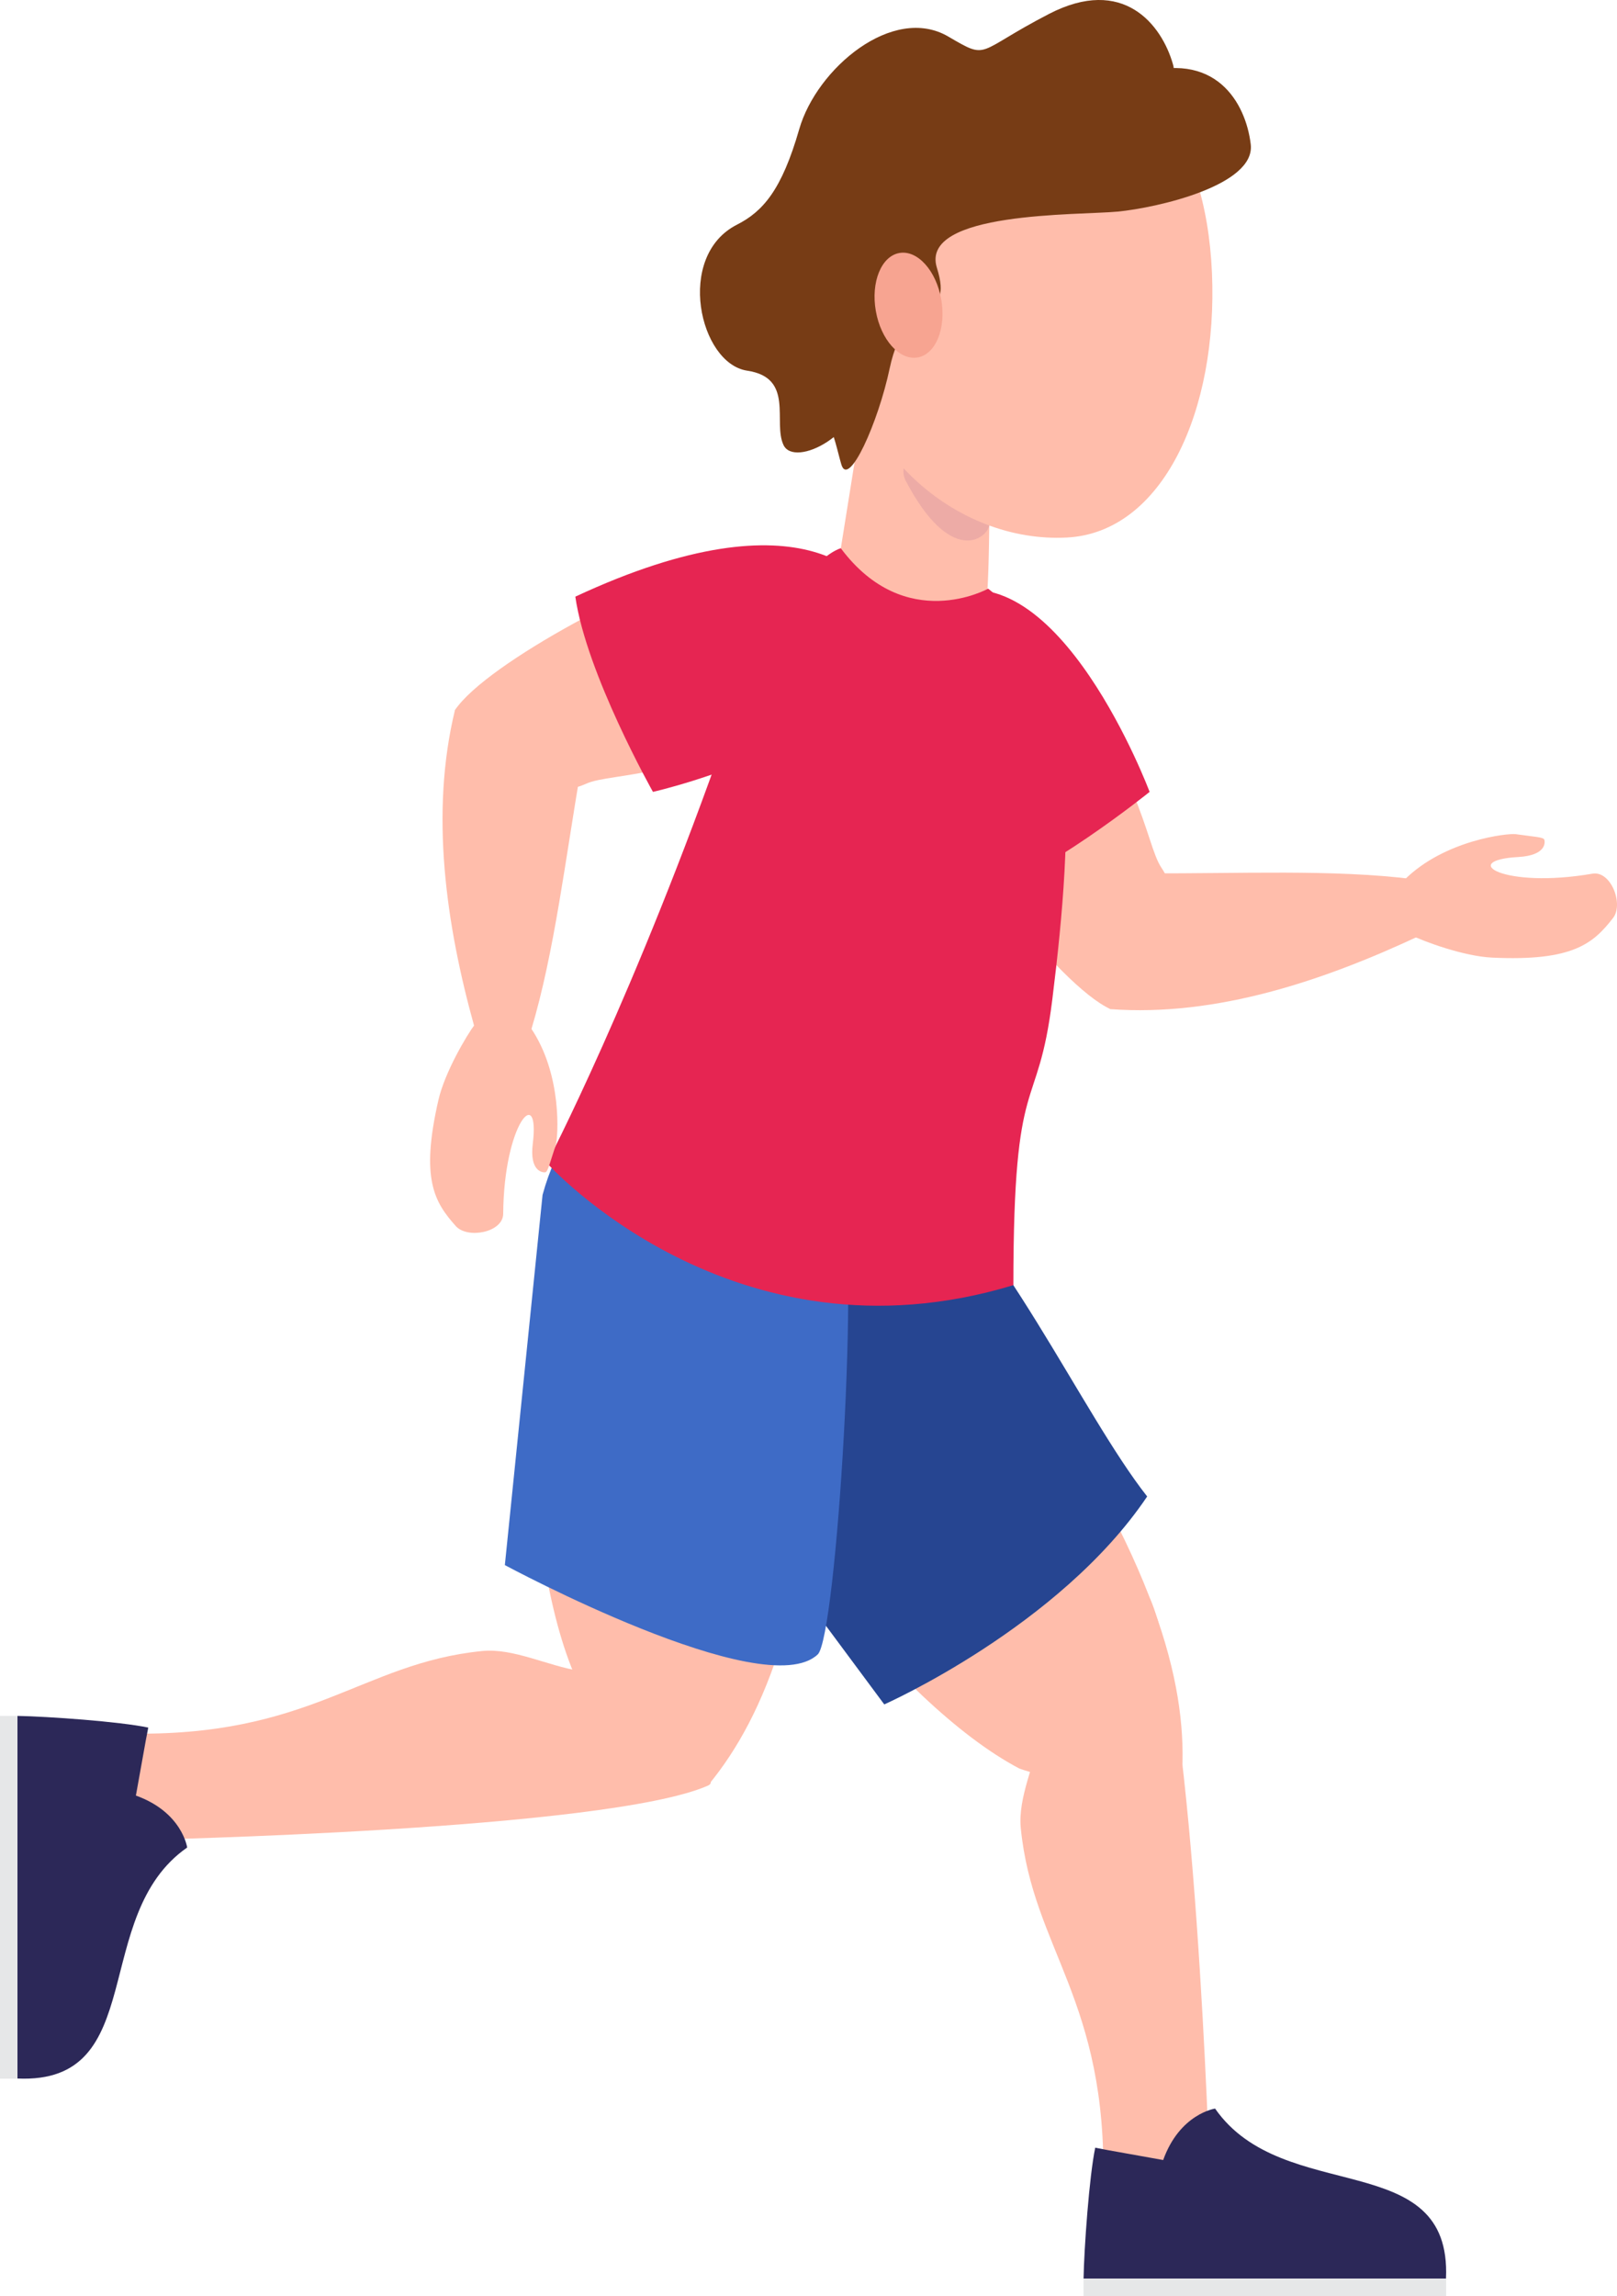
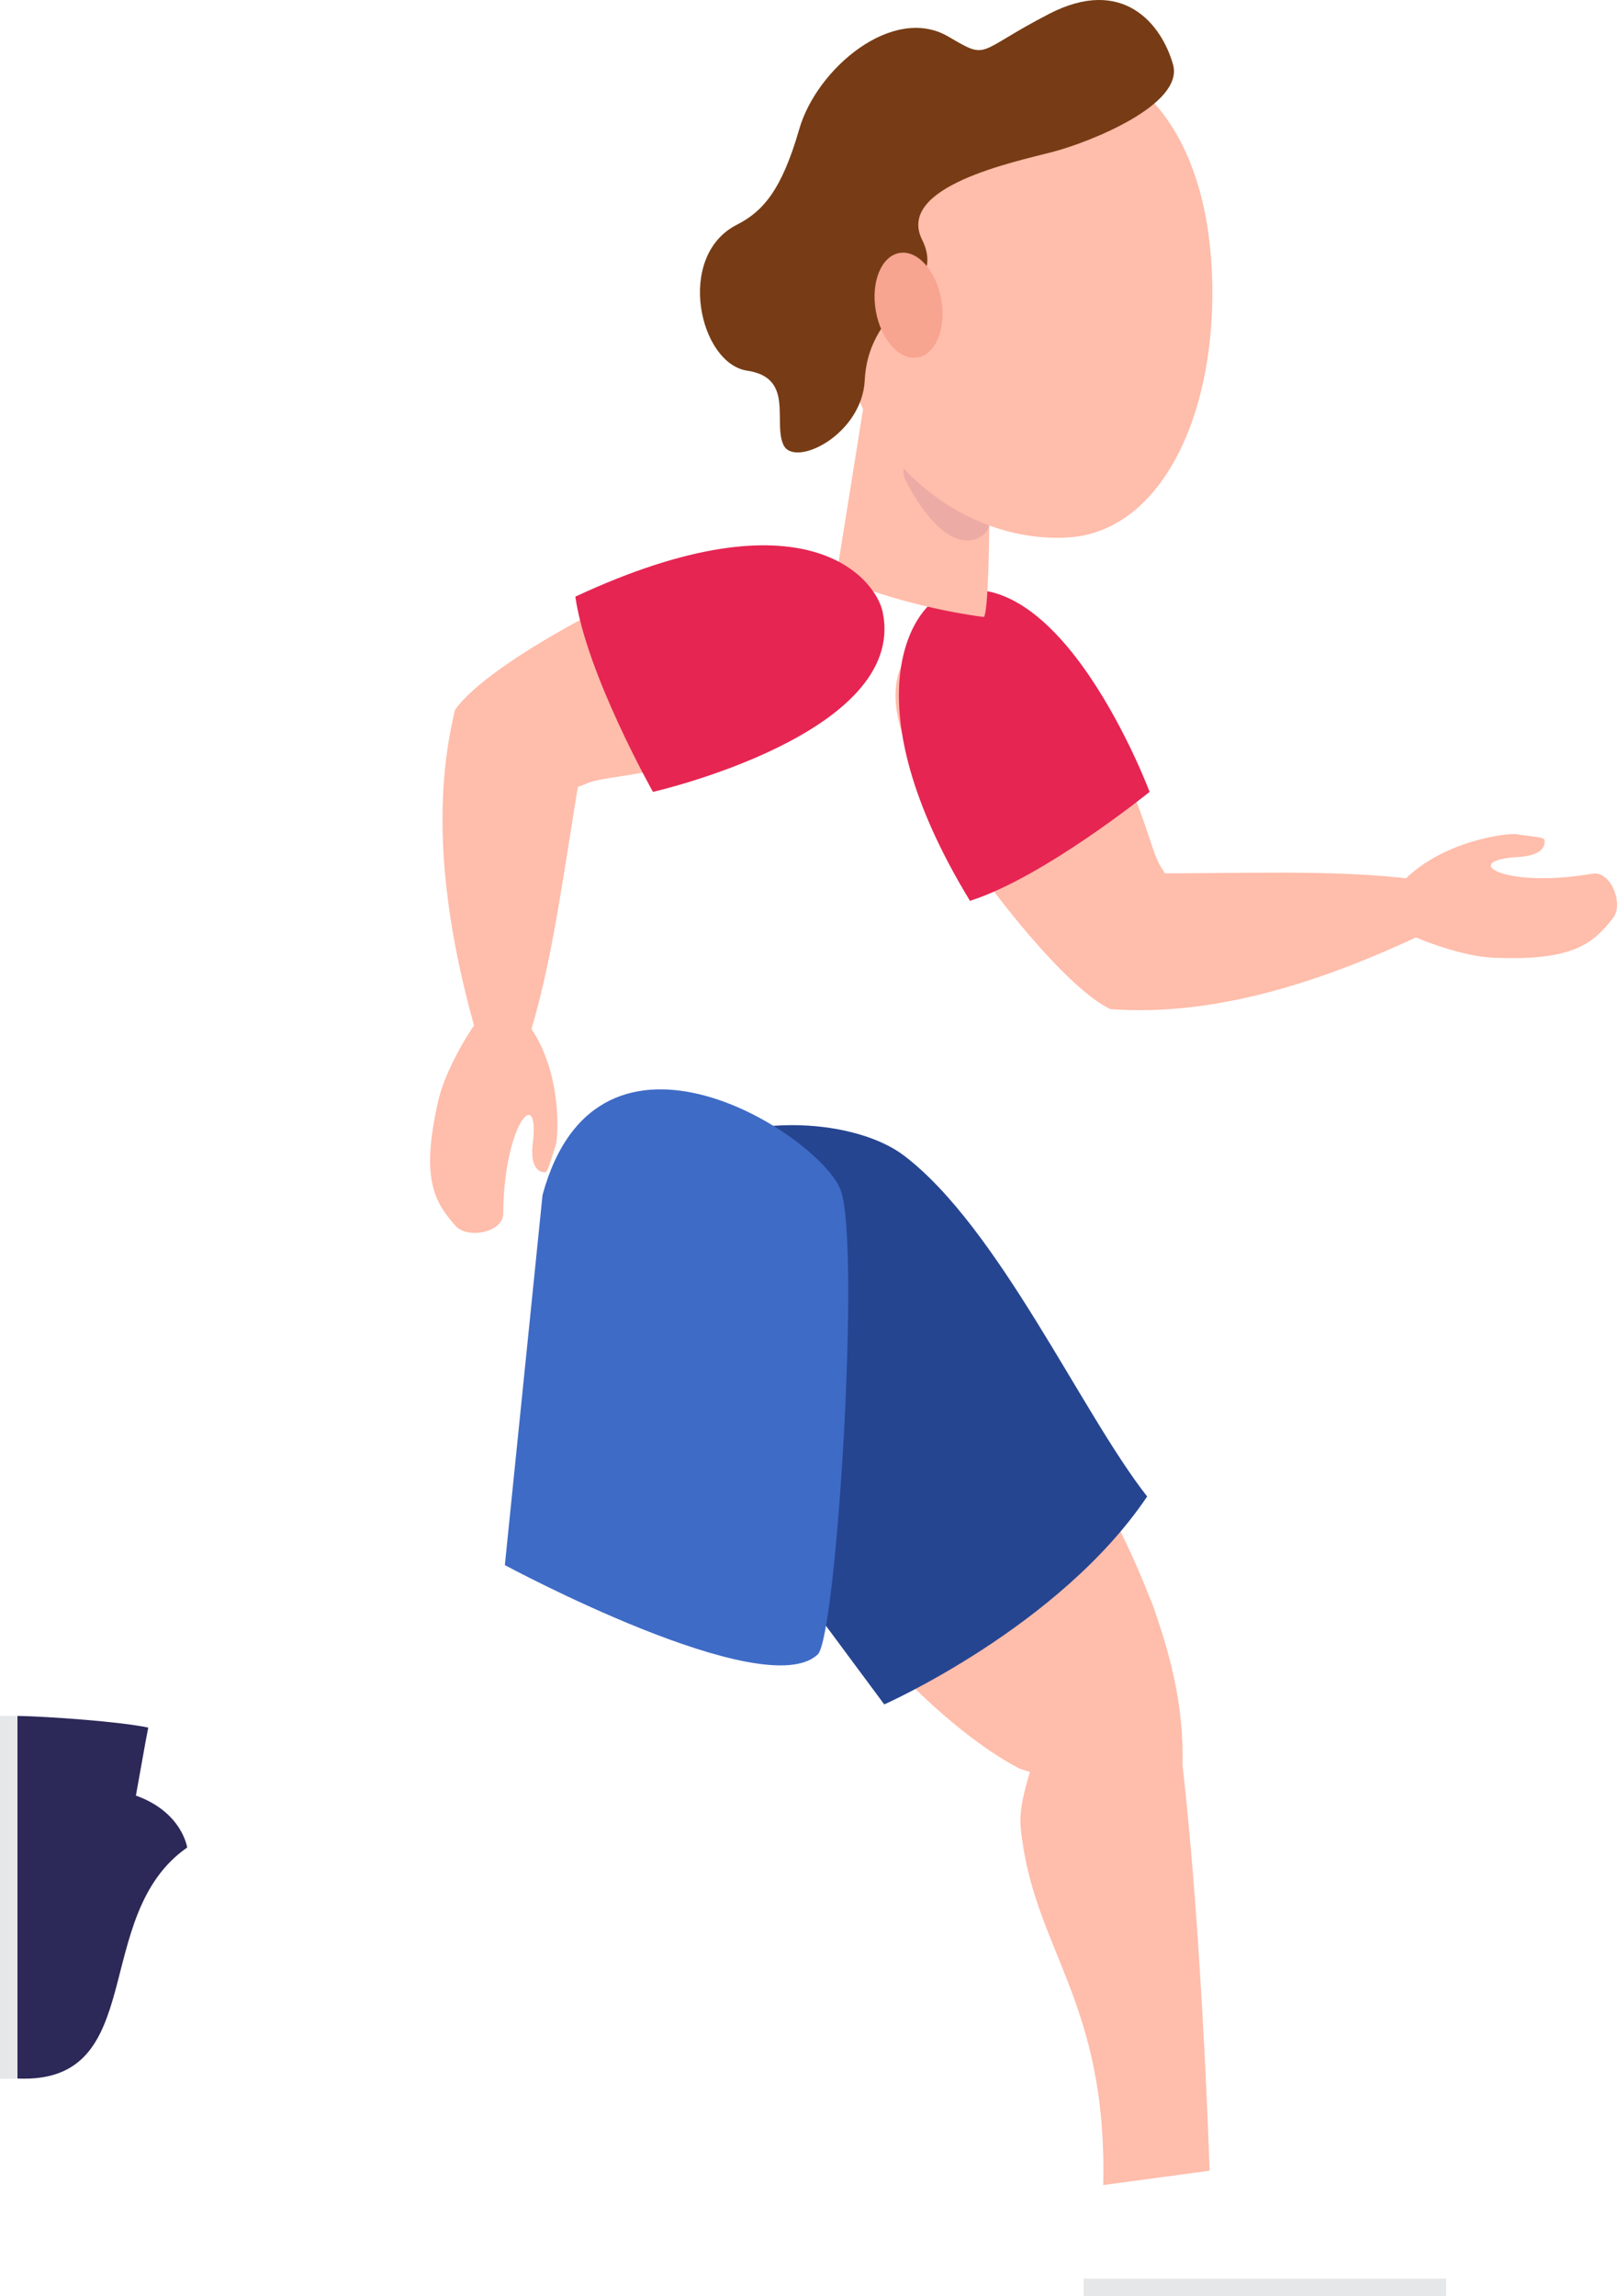
<svg xmlns="http://www.w3.org/2000/svg" viewBox="0 0 536.14 760.9">
  <defs>
    <style>.cls-1{fill:#ffbdab;}.cls-2{fill:#264591;}.cls-3{fill:#3e6bc6;}.cls-4{fill:#e62552;}.cls-5{fill:#2c2858;}.cls-6{fill:#e6e7e8;}.cls-7{fill:#edaba6;}.cls-8{fill:#773c15;}.cls-9{fill:#f7a491;}</style>
  </defs>
  <title>kid1</title>
  <g id="Layer_2" data-name="Layer 2">
    <g id="Layer_1-2" data-name="Layer 1">
      <path class="cls-1" d="M231.08,455.83C244.86,494,296.86,564.5,338,586.1c0,.07,32.82,11.59,54,.47,1.28-29.27-8.63-68.84-54.61-136.44C289.84,380.24,227.27,445.3,231.08,455.83Z" />
      <path class="cls-2" d="M233.42,484.31l59.77,80.53s58.11-25.74,87.17-68.91c-21.59-27.39-49-88.83-80.53-112.9S155.37,372,233.42,484.31Z" />
-       <path class="cls-1" d="M184.73,390.25c-11.88,38.8-12.61,126.4,7.35,168.38-.07,0,19.3,29,42.9,32.78,18.59-22.65,34.41-60.25,38.2-141.91C277.09,365.06,188,379.54,184.73,390.25Z" />
-       <path class="cls-1" d="M192.43,553.8c-11-1.77-22.26-7.7-32.59-6.65-40.15,4-56.75,28.74-118.23,27.33l4.75,35.27s154.78-3.18,188.37-18C242,588.52,205.82,573.64,192.43,553.8Z" />
      <path class="cls-1" d="M345.11,573.3c-1.77,11-7.69,22.26-6.65,32.59,4,40.15,28.74,56.75,27.33,118.23l35.27-4.75s-4.87-155.94-19.72-189.52C378.14,522.62,365,559.91,345.11,573.3Z" />
      <path class="cls-3" d="M179.89,396l-12.5,122.67s86,46.32,103.74,29.61c6.23-5.85,14.29-135.95,7.59-153.91S198.32,328.39,179.89,396Z" />
      <path id="path227_fill" data-name="path227 fill" class="cls-1" d="M304.05,254.81c9.69,22.84,46.93,71.81,64.17,79.62,8-11.29,12.62-7.43,23.89-15.08,0,0-.45-22.19-7-31.75-5.56-8.17-6.24-34.26-42.16-75.49C333.53,201.25,277.36,202.75,304.05,254.81Z" />
      <g id="Vector">
        <path id="path226_fill" data-name="path226 fill" class="cls-1" d="M468.52,291.35c-26.23-3.34-58.45-1.77-87.51-1.94C366,293,349.64,308,354.49,319.84c1.91,5.07,8.95,11.59,13.73,14.59C403.31,337,438.94,325,470.9,310Z" />
      </g>
      <path class="cls-4" d="M312.66,197.34c-10.3,4-31,35.56,8.95,101.2,24.59-7.83,59.56-36.11,59.56-36.11S351.09,182.2,312.66,197.34Z" />
      <path class="cls-1" d="M494.7,317.35c-9.4-.44-22.7-5.37-26.9-7.47l-2.17-18.28c13.41-13.33,34.51-15.51,36.91-15.16,6.24.9,9.22.94,9.51,1.86s.55,5.19-8.61,5.71c-20,1.11-5.1,10.64,24.6,5.52,6.11-1,10.37,10.11,6.8,14.68C528.28,312.64,521.58,318.63,494.7,317.35Z" />
      <path class="cls-1" d="M286.82,131.49l-9.6,60a207.69,207.69,0,0,0,49,13c1.77-2,1.83-36.5,1.83-36.5Z" />
-       <path class="cls-4" d="M327.64,195.08s-27.4,15.29-48.86-13.39c0,0-18,4.18-37.58,60.26-30.6,87.55-59.84,143.5-59.84,143.5S242.84,454.17,336,425.9c0-73.34,8-55.17,12.91-94.68C356.1,273.34,358.38,219.21,327.64,195.08Z" />
      <path id="path227_fill-2" data-name="path227 fill-2" class="cls-1" d="M240,185.23c-24.12,5.77-78.59,34.37-89.15,50.09,9.81,9.71,5.24,13.67,10.92,26.06,0,0,22,3.23,32.46-1.61,9-4.13,34.83-.47,81.43-29.06C287.94,223.18,295.75,167.53,240,185.23Z" />
      <g id="Vector-2">
        <path id="path226_fill-2" data-name="path226 fill-2" class="cls-1" d="M176.13,341.27c7.65-25.31,11.43-57.35,16.41-86-1-15.45-13.11-34-25.61-31.21-5.32,1-12.3,7-16.08,11.24-8.31,34.17-3,71.19,6.5,105.21Z" />
      </g>
      <path class="cls-4" d="M292.66,202.79c-2.29-10.84-25.25-40.79-101.9-5.06,3.65,25.53,25.74,64.7,25.74,64.7S301.18,243.2,292.66,202.79Z" />
      <path class="cls-1" d="M145.37,364.52c2.11-9.17,9.32-21.38,12.14-25.13l18.37,1.11c10.74,15.56,9.14,36.72,8.38,39-2,6-2.59,8.92-3.53,9s-5.2-.39-4.08-9.48c2.45-19.93-9.57-6.91-9.81,23.23-.05,6.19-11.79,8.4-15.69,4.1C144.05,398.4,139.35,390.74,145.37,364.52Z" />
      <path class="cls-5" d="M45.06,595.05c15.37,5.51,17,17.21,17,17.21C29.58,634.9,49.69,690.79,5.78,688.82c0-85.08,0-120.17,0-120.17,10.09.17,34,1.88,43.38,3.87l-.85,4.42Z" />
      <rect class="cls-6" x="-57.23" y="625.88" width="120.22" height="5.77" transform="translate(631.64 625.88) rotate(90)" />
-       <path class="cls-5" d="M385.67,715.83c5.51-15.36,17.21-17.05,17.21-17.05,22.64,32.54,78.53,12.43,76.56,56.34H359.27c.18-10.09,1.89-34,3.87-43.38l4.42.85Z" />
      <rect class="cls-6" x="359.27" y="755.13" width="120.22" height="5.77" />
      <path class="cls-7" d="M305.72,144.89s-8.68,8.18-5.45,14.37C315,187.41,327.06,178.78,328,174.15Z" />
      <path class="cls-1" d="M401.84,90.34c2,45.81-16.34,86.15-48.09,87.8-36.58,1.91-73.53-29-75.52-74.82S304.29,19,340.89,17.38,399.82,44.52,401.84,90.34Z" />
      <path class="cls-8" d="M286.72,126c1.36-26.4,27.71-28.95,19-46.58s30.67-25.78,43.21-29.05,43.76-15.72,40-29S372.4-8.11,347.8,4.62s-19.72,15.48-33.39,7.49C296.08,1.41,270.81,22.63,265,42.8s-12,27.27-20.71,31.69c-20.43,10.44-12.38,46,3.44,48.35s8.44,17.12,12.07,24.67S285.78,144.25,286.72,126Z" />
-       <path class="cls-8" d="M295,122c5.5-25.86,21.5-14.46,15.64-33.25s47.13-17.38,60-18.63,45.7-8.62,44.06-22.3-11.64-31.69-37.94-23S354.9,37,342.66,27c-16.42-13.45-44.72,3.51-53.61,22.53s-16.17,25-25.44,28c-21.83,7.09-19.48,43.5-4.23,48.29s17.18,20,19.57,28.08S291.21,140,295,122Z" />
      <path class="cls-9" d="M290.39,103.05c1.67,9.56,7.88,16.46,13.88,15.41s9.49-9.65,7.82-19.21-7.88-16.46-13.88-15.41S288.71,93.49,290.39,103.05Z" />
    </g>
  </g>
</svg>